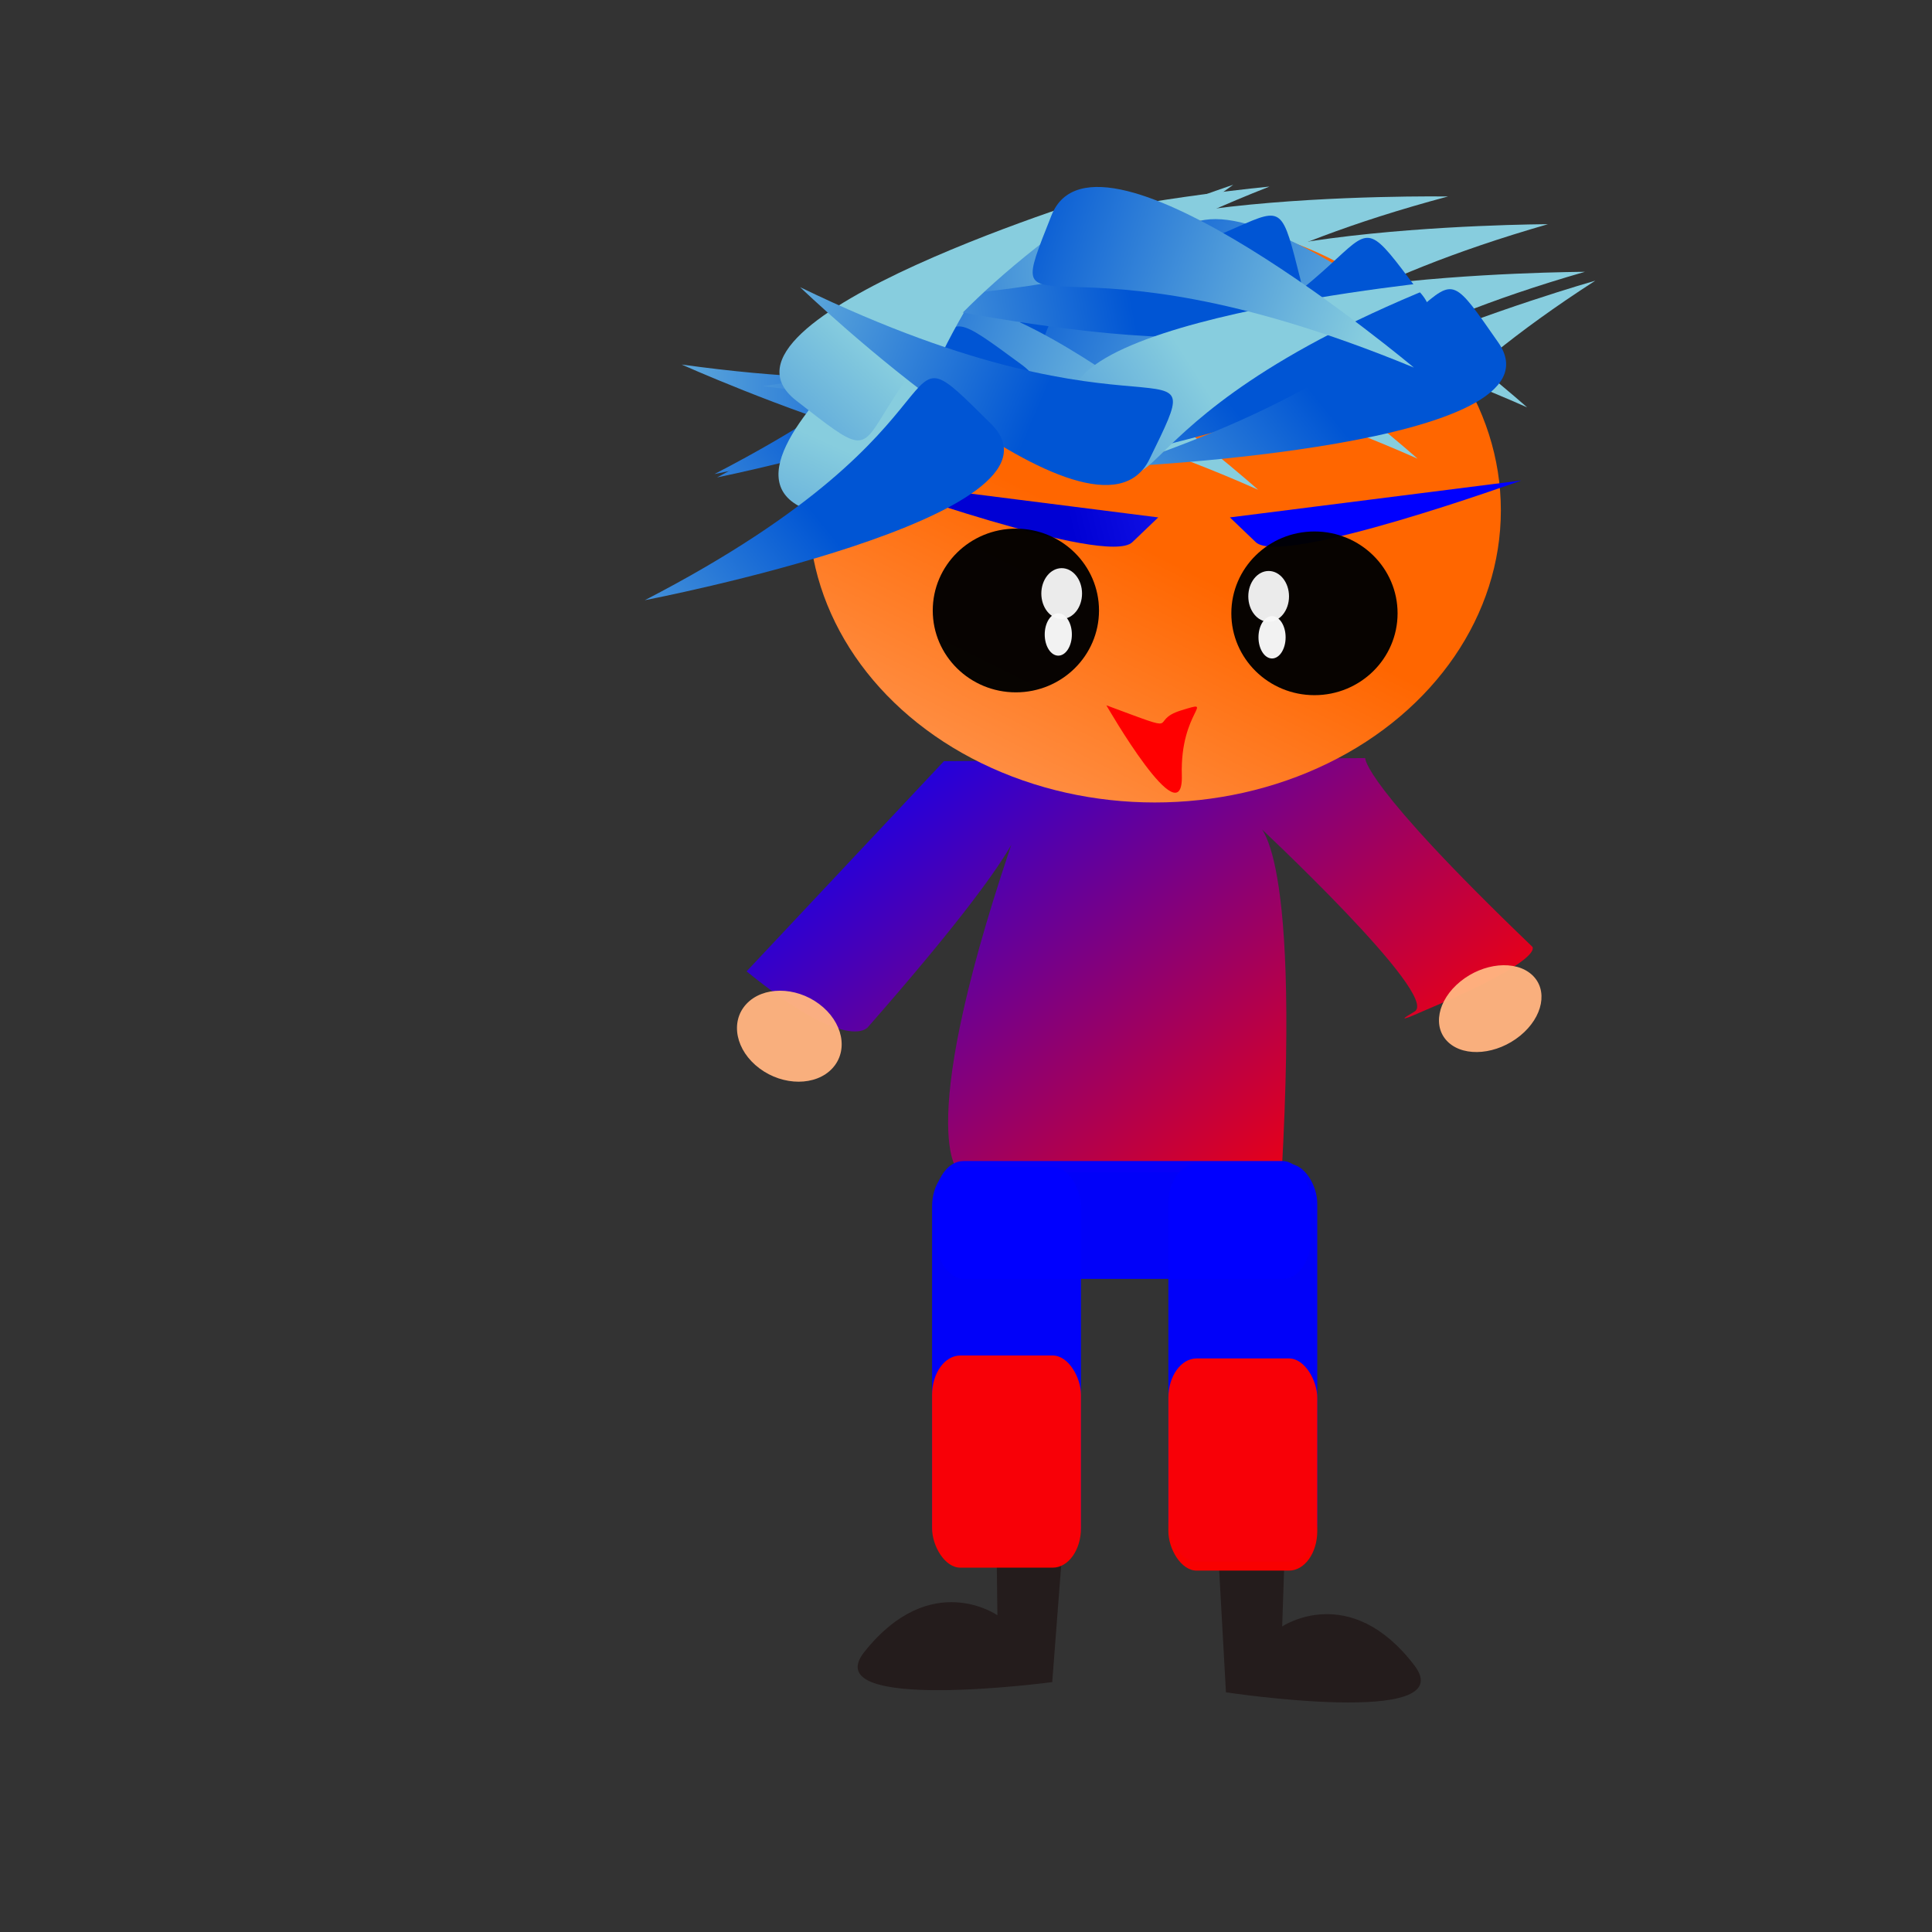
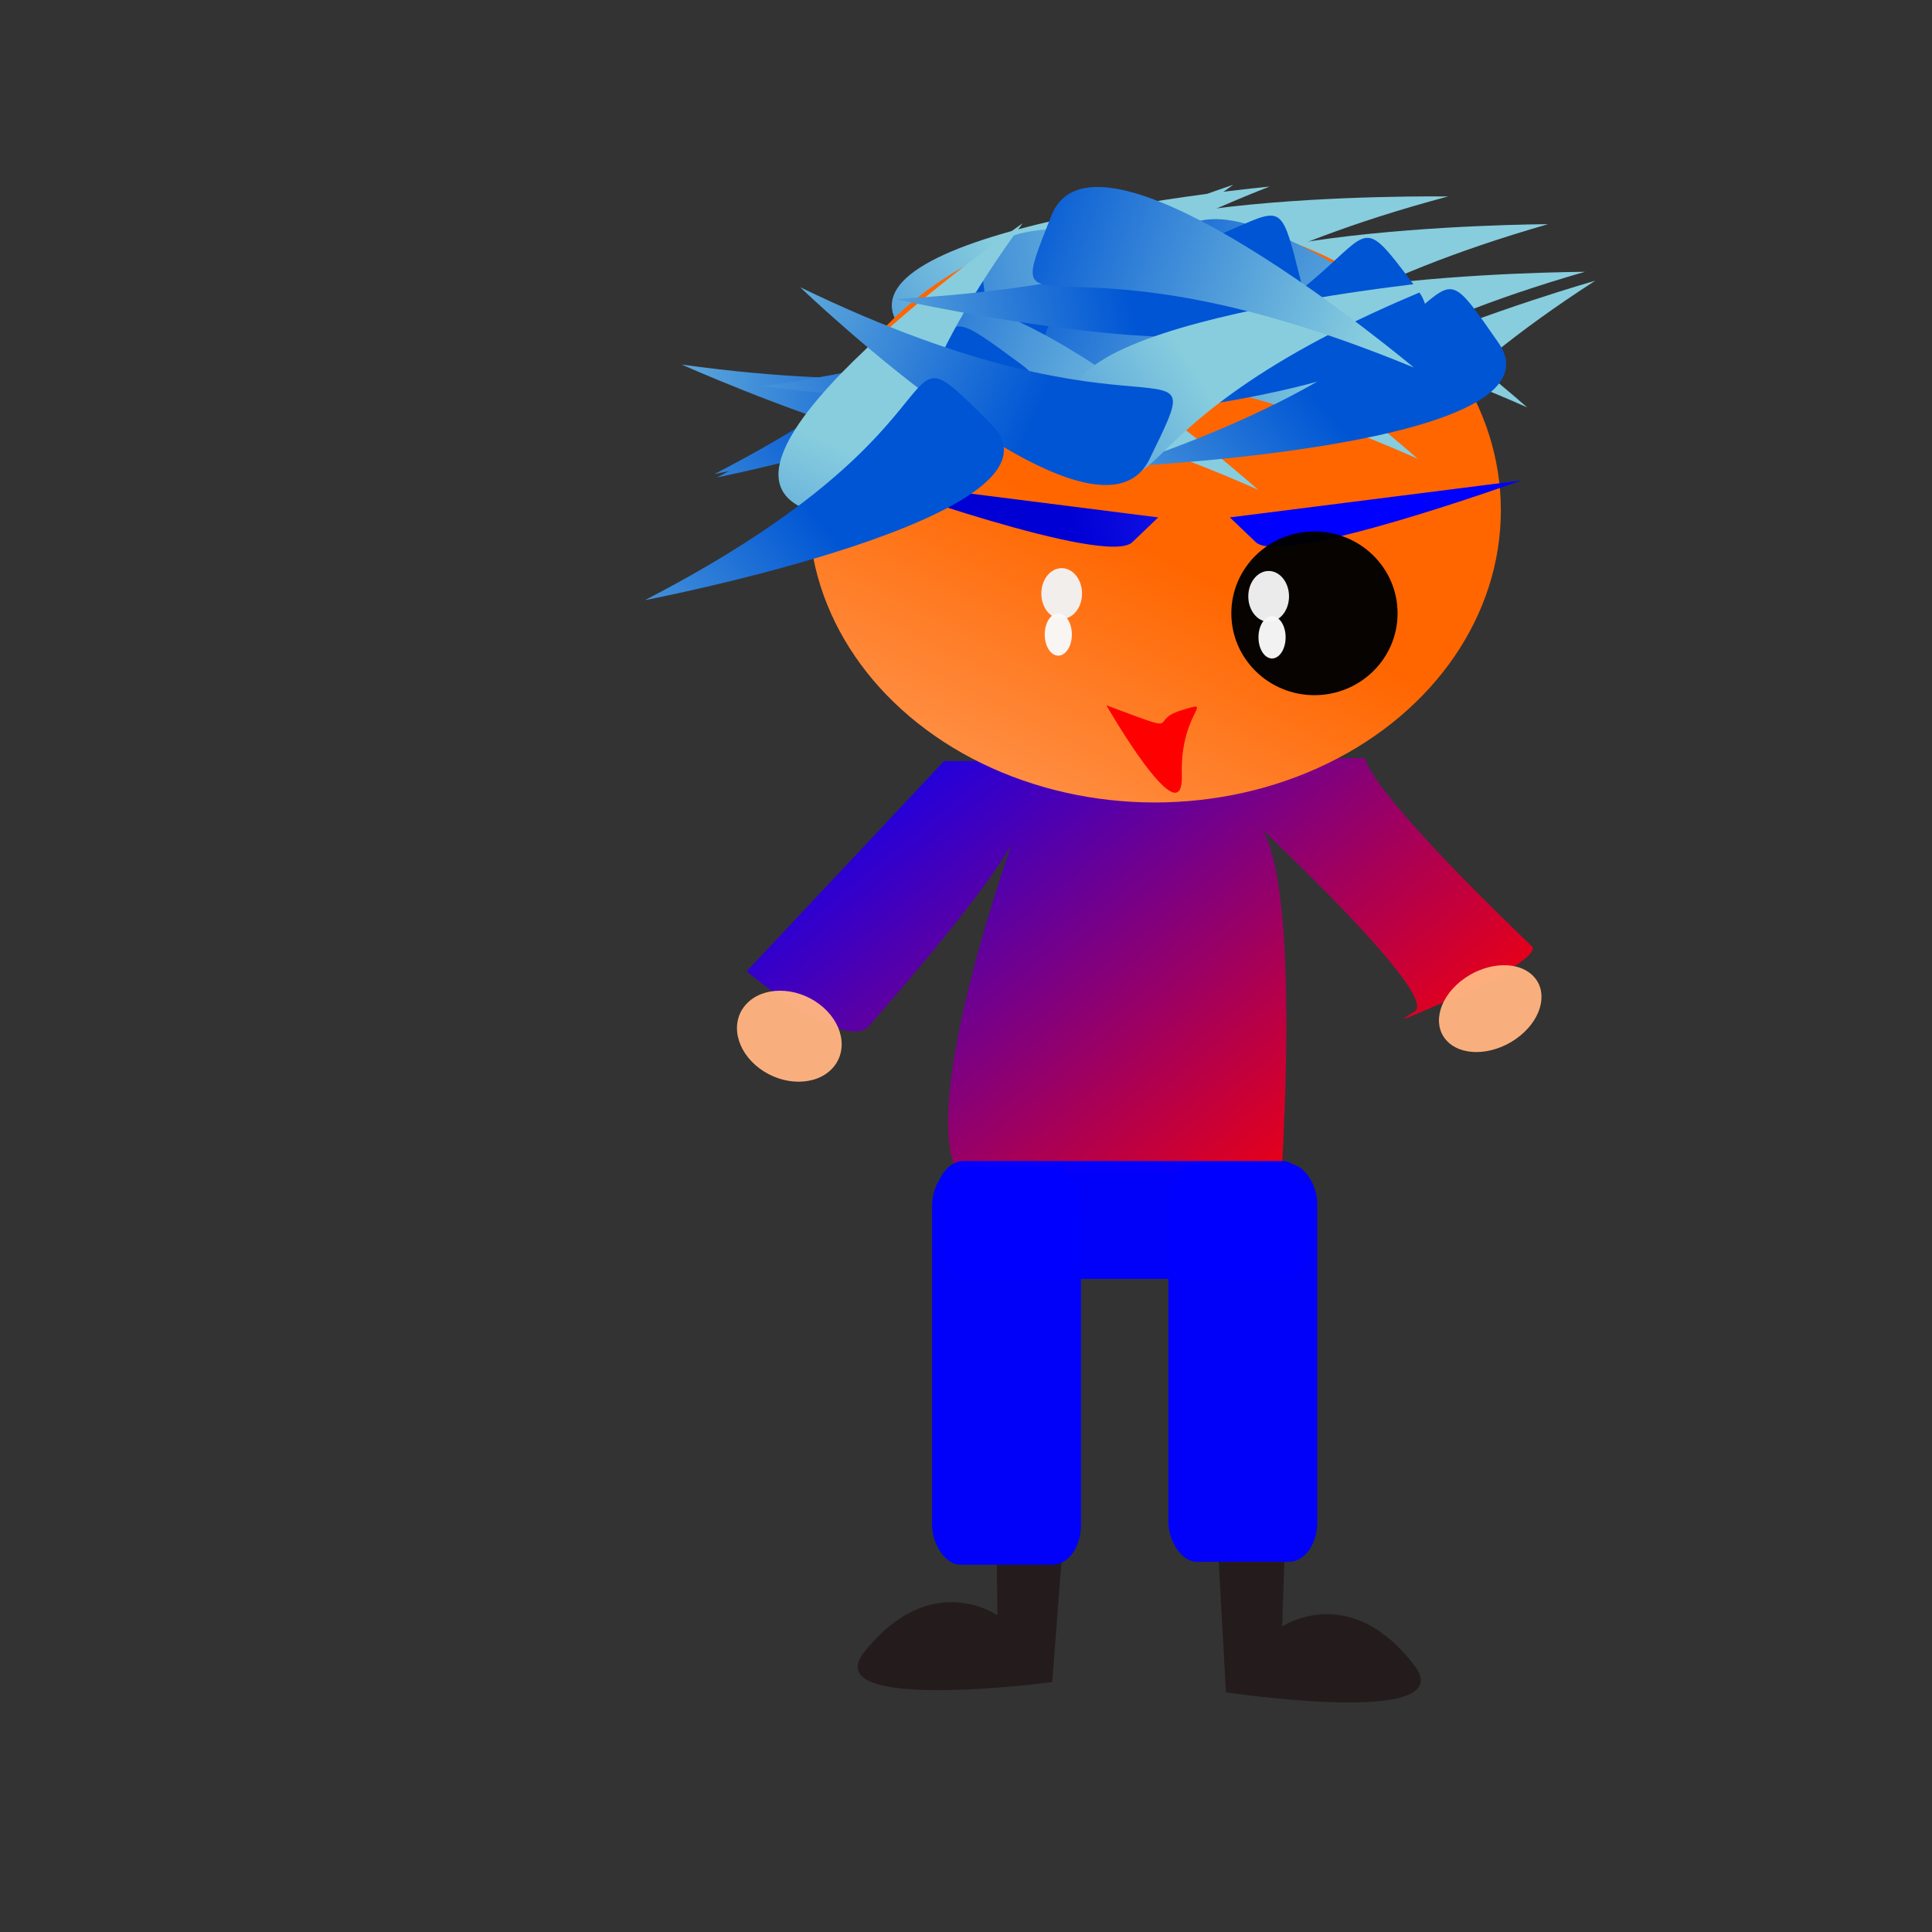
<svg xmlns="http://www.w3.org/2000/svg" xmlns:xlink="http://www.w3.org/1999/xlink" width="10cm" height="10cm" viewBox="0 0 354.331 354.331">
  <rect x="0" y="0" width="354.331" height="354.331" fill="#333333" stroke="none" />
  <defs>
    <linearGradient xlink:href="#b" id="q" gradientUnits="userSpaceOnUse" gradientTransform="matrix(.211 -.871 -.829 -.32 975.408 1112.227)" x1="45.219" y1="926.153" x2="73.566" y2="842.463" />
    <linearGradient id="e">
      <stop offset="0" stop-color="#00f" />
      <stop offset="1" stop-color="red" />
    </linearGradient>
    <linearGradient id="c">
      <stop offset="0" stop-color="#0000d4" />
      <stop offset="1" stop-color="#2a2aff" />
    </linearGradient>
    <linearGradient id="b">
      <stop offset="0" stop-color="#0055d4" />
      <stop offset="1" stop-color="#87cdde" />
    </linearGradient>
    <linearGradient id="a">
      <stop offset="0" stop-color="#f60" />
      <stop offset="1" stop-color="#f95" />
    </linearGradient>
    <linearGradient xlink:href="#e" id="f" gradientUnits="userSpaceOnUse" gradientTransform="translate(6.546 16.582)" x1="142.256" y1="839.415" x2="222.984" y2="938.034" />
    <linearGradient xlink:href="#b" id="g" gradientUnits="userSpaceOnUse" gradientTransform="matrix(-.305 -.83 -.806 .396 1040.058 511.722)" x1="45.219" y1="926.153" x2="73.566" y2="842.463" />
    <linearGradient xlink:href="#b" id="h" gradientUnits="userSpaceOnUse" gradientTransform="matrix(-.338 -.811 -.789 .443 950.312 441.627)" x1="45.219" y1="926.153" x2="73.566" y2="842.463" />
    <linearGradient xlink:href="#b" id="i" gradientUnits="userSpaceOnUse" gradientTransform="matrix(-.148 -.89 -.858 .177 1001.112 668.127)" x1="45.219" y1="926.153" x2="73.566" y2="842.463" />
    <linearGradient xlink:href="#b" id="j" gradientUnits="userSpaceOnUse" gradientTransform="matrix(-.3 .832 .789 .443 -478.54 373.451)" x1="45.219" y1="926.153" x2="73.566" y2="842.463" />
    <linearGradient xlink:href="#b" id="k" gradientUnits="userSpaceOnUse" gradientTransform="matrix(.232 .863 .836 -.294 -550.405 1015.597)" x1="45.219" y1="926.153" x2="73.566" y2="842.463" />
    <linearGradient xlink:href="#b" id="l" gradientUnits="userSpaceOnUse" gradientTransform="matrix(-.068 -.904 -.869 .065 1064.156 774.136)" x1="45.219" y1="926.153" x2="73.566" y2="842.463" />
    <linearGradient xlink:href="#b" id="m" gradientUnits="userSpaceOnUse" gradientTransform="matrix(-.051 -.905 -.87 .042 1042.136 784.516)" x1="45.219" y1="926.153" x2="73.566" y2="842.463" />
    <linearGradient xlink:href="#b" id="n" gradientUnits="userSpaceOnUse" gradientTransform="matrix(-.068 -.904 -.869 .065 1072.123 788.994)" x1="45.219" y1="926.153" x2="73.566" y2="842.463" />
    <linearGradient xlink:href="#a" id="o" gradientUnits="userSpaceOnUse" gradientTransform="matrix(1.085 0 0 1.304 -90.175 -222.663)" x1="304.387" y1="830.315" x2="276.041" y2="887.008" />
    <linearGradient xlink:href="#b" id="p" gradientUnits="userSpaceOnUse" gradientTransform="matrix(.24 .86 .833 -.306 -548.06 1026.714)" x1="45.219" y1="926.153" x2="73.566" y2="842.463" />
    <linearGradient id="d">
      <stop offset="0" stop-color="red" />
      <stop offset="1" stop-color="#00f" />
    </linearGradient>
    <linearGradient xlink:href="#b" id="r" gradientUnits="userSpaceOnUse" gradientTransform="matrix(-.058 .905 .866 .11 -543.132 650.763)" x1="45.219" y1="926.153" x2="73.566" y2="842.463" />
    <linearGradient xlink:href="#b" id="s" gradientUnits="userSpaceOnUse" gradientTransform="matrix(.505 -.674 -.63 -.722 794.926 1481.684)" x1="45.219" y1="926.153" x2="73.566" y2="842.463" />
    <linearGradient xlink:href="#b" id="t" gradientUnits="userSpaceOnUse" gradientTransform="matrix(.505 -.674 -.63 -.722 760.504 1491.368)" x1="45.219" y1="926.153" x2="73.566" y2="842.463" />
    <linearGradient xlink:href="#b" id="u" gradientUnits="userSpaceOnUse" gradientTransform="matrix(.505 -.674 -.63 -.722 818.564 1465.665)" x1="45.219" y1="926.153" x2="73.566" y2="842.463" />
    <linearGradient xlink:href="#b" id="v" gradientUnits="userSpaceOnUse" gradientTransform="matrix(.337 .812 .79 -.441 -521.076 1174.695)" x1="45.219" y1="926.153" x2="73.566" y2="842.463" />
    <linearGradient xlink:href="#b" id="w" gradientUnits="userSpaceOnUse" gradientTransform="matrix(.129 .894 .862 -.151 -492.81 879.011)" x1="45.219" y1="926.153" x2="73.566" y2="842.463" />
    <linearGradient xlink:href="#b" id="x" gradientUnits="userSpaceOnUse" gradientTransform="matrix(.232 .863 .836 -.294 -473.39 1013.115)" x1="45.219" y1="926.153" x2="73.566" y2="842.463" />
    <linearGradient xlink:href="#b" id="y" gradientUnits="userSpaceOnUse" gradientTransform="matrix(-.53 -.646 -.636 .714 792.998 216.238)" x1="45.219" y1="926.153" x2="73.566" y2="842.463" />
    <linearGradient xlink:href="#b" id="z" gradientUnits="userSpaceOnUse" gradientTransform="matrix(-.134 .893 .852 .214 -497.518 537.864)" x1="45.219" y1="926.153" x2="73.566" y2="842.463" />
    <linearGradient xlink:href="#b" id="A" gradientUnits="userSpaceOnUse" gradientTransform="matrix(.232 .863 .836 -.294 -455.813 1012.235)" x1="45.219" y1="926.153" x2="73.566" y2="842.463" />
    <linearGradient xlink:href="#b" id="B" gradientUnits="userSpaceOnUse" gradientTransform="matrix(-.317 -.823 -.8 .413 932.244 469.068)" x1="45.219" y1="926.153" x2="73.566" y2="842.463" />
    <linearGradient xlink:href="#b" id="C" gradientUnits="userSpaceOnUse" gradientTransform="matrix(-.148 -.89 -.858 .177 1040.042 697.34)" x1="45.219" y1="926.153" x2="73.566" y2="842.463" />
    <linearGradient xlink:href="#b" id="D" gradientUnits="userSpaceOnUse" gradientTransform="matrix(.489 -.691 -.648 -.7 819.949 1440.376)" x1="45.219" y1="926.153" x2="73.566" y2="842.463" />
    <linearGradient xlink:href="#b" id="E" gradientUnits="userSpaceOnUse" gradientTransform="matrix(-.526 .651 .607 .75 -308.589 125.508)" x1="45.219" y1="926.153" x2="73.566" y2="842.463" />
    <linearGradient xlink:href="#c" id="F" gradientUnits="userSpaceOnUse" gradientTransform="matrix(1.085 0 0 1.304 54.083 -245.444)" x1="194.521" y1="787.664" x2="235.546" y2="777.672" />
    <linearGradient xlink:href="#b" id="G" gradientUnits="userSpaceOnUse" gradientTransform="matrix(.232 .863 .836 -.294 -545.897 1054.494)" x1="45.219" y1="926.153" x2="73.566" y2="842.463" />
  </defs>
  <path d="M143.472 892.761c18.794 15.306 22.274 10.204 22.274 10.204 31.323-35.714 27.843-37.981 27.843-37.981-20.186 57.822-11.137 64.625-11.137 64.625h59.165c3.48-62.924-4.872-64.058-4.872-64.058s34.107 31.745 29.234 34.58c-4.872 2.834 1.392 0 1.392 0 22.97-9.637 20.186-11.905 20.186-11.905-31.323-30.045-30.626-34.58-30.626-34.58l-77.264.567" fill="url(#f)" transform="translate(-6.546 -714.614)" />
  <g transform="matrix(.922 0 0 .767 -49.839 -509.874)">
    <path d="M371.386 731.878c-64.346 49.865-38.935 73.465-64.154 49.037-20.616-19.97 64.154-49.037 64.154-49.037z" fill="url(#g)" fill-rule="evenodd" />
    <path d="M299.363 708.946c-61.837 52.946-35.306 75.277-61.686 52.109-21.566-18.94 61.686-52.109 61.686-52.109z" fill="url(#h)" fill-rule="evenodd" />
    <path d="M306.574 709.375c-73.605 34.775-53.898 63.31-73.24 34.008-15.81-23.955 73.24-34.008 73.24-34.008z" fill="url(#i)" fill-rule="evenodd" />
    <path d="M189.656 751.93c80.292 13.426 80.384-21.253 79.554 13.847-.679 28.694-79.554-13.847-79.554-13.847z" fill="url(#j)" fill-rule="evenodd" />
    <path d="M196.183 778.113c69.149-42.958 46.31-69.054 68.873-42.154 18.445 21.99-68.873 42.154-68.873 42.154z" fill="url(#k)" fill-rule="evenodd" />
    <path d="M361.975 718.37c-76.933 26.617-60.425 57.114-76.486 25.893-13.13-25.523 76.486-25.892 76.486-25.892z" fill="url(#l)" fill-rule="evenodd" />
    <path d="M342.089 711.742c-77.496 24.93-61.658 55.781-77.033 24.217-12.57-25.804 77.033-24.217 77.033-24.217z" fill="url(#m)" fill-rule="evenodd" />
    <path d="M369.317 729.76c-76.932 26.617-60.425 57.114-76.485 25.893-13.13-25.523 76.485-25.892 76.485-25.892z" fill="url(#n)" fill-rule="evenodd" />
    <ellipse cx="227.068" cy="842.136" rx="68.841" ry="69.854" transform="translate(56.693 -55.343)" fill="url(#o)" />
    <path d="M196.686 778.924c68.636-43.773 45.49-69.597 68.37-42.965 18.703 21.771-68.37 42.965-68.37 42.965z" fill="url(#p)" fill-rule="evenodd" />
    <path d="M330.195 734.981c-81.342-3.236-77.078 31.18-80.662-3.747-2.93-28.552 80.662 3.747 80.662 3.747z" fill="url(#q)" fill-rule="evenodd" />
    <path d="M205.766 757.098c80.284-13.474 69.07-46.289 79.723-12.835 8.71 27.349-79.723 12.835-79.723 12.835z" fill="url(#r)" fill-rule="evenodd" />
    <path d="M336.04 774.45c-71.818-38.327-82.963-5.488-70.984-38.491 9.793-26.98 70.985 38.491 70.985 38.491z" fill="url(#s)" fill-rule="evenodd" />
    <path d="M304.32 781.874c-71.82-38.327-82.964-5.488-70.985-38.491 9.793-26.98 70.985 38.491 70.985 38.491z" fill="url(#t)" fill-rule="evenodd" />
    <path d="M357.824 762.17c-71.82-38.328-82.964-5.489-70.985-38.492 9.793-26.98 70.985 38.492 70.985 38.492z" fill="url(#u)" fill-rule="evenodd" />
    <path d="M195.464 803.919c61.956-52.806 35.475-75.198 61.803-51.97 21.523 18.99-61.803 51.97-61.803 51.97z" fill="url(#v)" fill-rule="evenodd" />
    <path d="M261.937 766.17c74.475-32.872 55.508-61.904 74.09-32.114 15.19 24.353-74.09 32.114-74.09 32.114z" fill="url(#w)" fill-rule="evenodd" />
-     <path d="M267.154 776.21c69.148-42.958 46.31-69.054 68.872-42.154 18.445 21.99-68.872 42.155-68.872 42.155z" fill="url(#x)" fill-rule="evenodd" />
    <path d="M257.471 718.165c-42.436 69.47-10.3 82.505-42.551 68.628-26.366-11.344 42.551-68.628 42.551-68.628z" fill="url(#y)" fill-rule="evenodd" />
    <path d="M232.117 736.273c81.234-5.296 73.39-39.076 80.611-4.717 5.903 28.089-80.611 4.717-80.611 4.717z" fill="url(#z)" fill-rule="evenodd" />
    <path d="M276.993 776.344c75.502-30.44 57.486-60.07 75.092-29.694 14.392 24.833-75.092 29.694-75.092 29.694z" fill="url(#A)" fill-rule="evenodd" />
-     <path d="M275.73 710.408c-63.453 50.996-37.629 74.142-63.276 50.165-20.966-19.602 63.277-50.165 63.277-50.165z" fill="url(#B)" fill-rule="evenodd" />
    <path d="M342.448 731.77c-73.605 34.775-53.897 63.31-73.238 34.007-15.812-23.954 73.238-34.008 73.238-34.008z" fill="url(#C)" fill-rule="evenodd" />
    <path d="M335.297 752.654c-72.909-36.211-83.089-3.06-72.08-36.4 9-27.254 72.08 36.4 72.08 36.4z" fill="url(#D)" fill-rule="evenodd" />
    <path d="M213.211 733.434c70.337 40.984 82.7 8.585 69.497 41.117-10.794 26.595-69.497-41.117-69.497-41.117z" fill="url(#E)" fill-rule="evenodd" />
    <path d="M226.486 779.654s47.652 20.69 52.808 14.76l5.156-5.93z" fill="url(#F)" />
    <path d="M182.32 808.277c69.149-42.959 46.31-69.054 68.873-42.154 18.445 21.99-68.873 42.154-68.873 42.154z" fill="url(#G)" fill-rule="evenodd" />
    <path d="M356.666 779.654s-47.653 20.69-52.809 14.76l-5.155-5.93z" fill="#00f" />
-     <path d="M272.666 810.742c0 10.81-7.403 19.573-16.536 19.573-9.132 0-16.535-8.763-16.535-19.573s7.403-19.572 16.535-19.572c9.133 0 16.536 8.763 16.536 19.572z" opacity=".97" />
    <path d="M269.291 806.693c0 3.355-1.813 6.074-4.05 6.074-2.236 0-4.049-2.72-4.049-6.074 0-3.355 1.813-6.074 4.05-6.074 2.236 0 4.05 2.72 4.05 6.074z" opacity=".97" fill="#f2f2f2" />
    <path d="M267.267 816.48c0 2.795-1.21 5.061-2.7 5.061-1.491 0-2.7-2.266-2.7-5.062 0-2.795 1.209-5.062 2.7-5.062 1.49 0 2.7 2.267 2.7 5.062z" opacity=".97" fill="#f9f9f9" />
    <path d="M298.988 811.417c0 10.81 7.403 19.573 16.535 19.573 9.132 0 16.535-8.763 16.535-19.573s-7.403-19.572-16.535-19.572c-9.132 0-16.535 8.763-16.535 19.572z" opacity=".97" />
    <path d="M302.362 807.368c0 3.355 1.813 6.074 4.05 6.074 2.236 0 4.05-2.72 4.05-6.074 0-3.355-1.814-6.074-4.05-6.074-2.237 0-4.05 2.72-4.05 6.074z" opacity=".97" fill="#f2f2f2" />
    <path d="M304.387 817.154c0 2.796 1.209 5.062 2.7 5.062 1.49 0 2.7-2.266 2.7-5.062 0-2.795-1.21-5.062-2.7-5.062-1.491 0-2.7 2.267-2.7 5.062z" opacity=".97" fill="#f9f9f9" />
    <path d="M274.131 833.413s15.386 32.192 15.009 16.683c-.378-15.508 7.032-18.095-.07-15.493-7.102 2.602 1.354 6.096-14.939-1.19z" fill="red" />
  </g>
  <g transform="matrix(.922 0 0 .814 -49.306 -543.153)">
    <path d="M265.737 1002.702l-2.954 43.555s-47.129 7.112-37.375-6.794c13.206-18.829 26.471-8.262 26.471-8.262l-.312-27.952zM295.203 1004.95l2.134 43.605s46.985 8.055 37.495-6.044c-12.85-19.09-26.31-8.79-26.31-8.79l.838-27.94z" fill="#241c1c" />
    <rect ry="8.896" rx="5.615" y="930.18" x="238.882" height="89.626" width="29.618" opacity=".97" fill="#00f" />
    <rect width="29.618" height="89.626" x="285.885" y="929.517" rx="5.615" ry="8.896" opacity=".97" fill="#00f" />
    <rect ry="8.896" rx="5.615" y="928.853" x="239.525" height="26.556" width="74.69" opacity=".97" fill="#00f" />
-     <rect ry="8.896" rx="5.615" y="973.334" x="285.885" height="47.801" width="29.618" opacity=".97" fill="red" />
-     <rect width="29.618" height="47.801" x="238.882" y="972.67" rx="5.615" ry="8.896" opacity=".97" fill="red" />
  </g>
  <path d="M150.236 184.138c4.356 3.257 5.437 8.54 2.415 11.8-3.022 3.26-9.004 3.263-13.36.006s-5.437-8.54-2.415-11.8c3.022-3.26 9.004-3.263 13.36-.006zM267.827 180.01c4.218-3.434 10.093-3.99 13.121-1.244 3.029 2.748 2.064 7.758-2.154 11.192s-10.093 3.991-13.121 1.244c-3.029-2.747-2.064-7.758 2.154-11.192z" opacity=".97" fill="#ffb380" />
</svg>